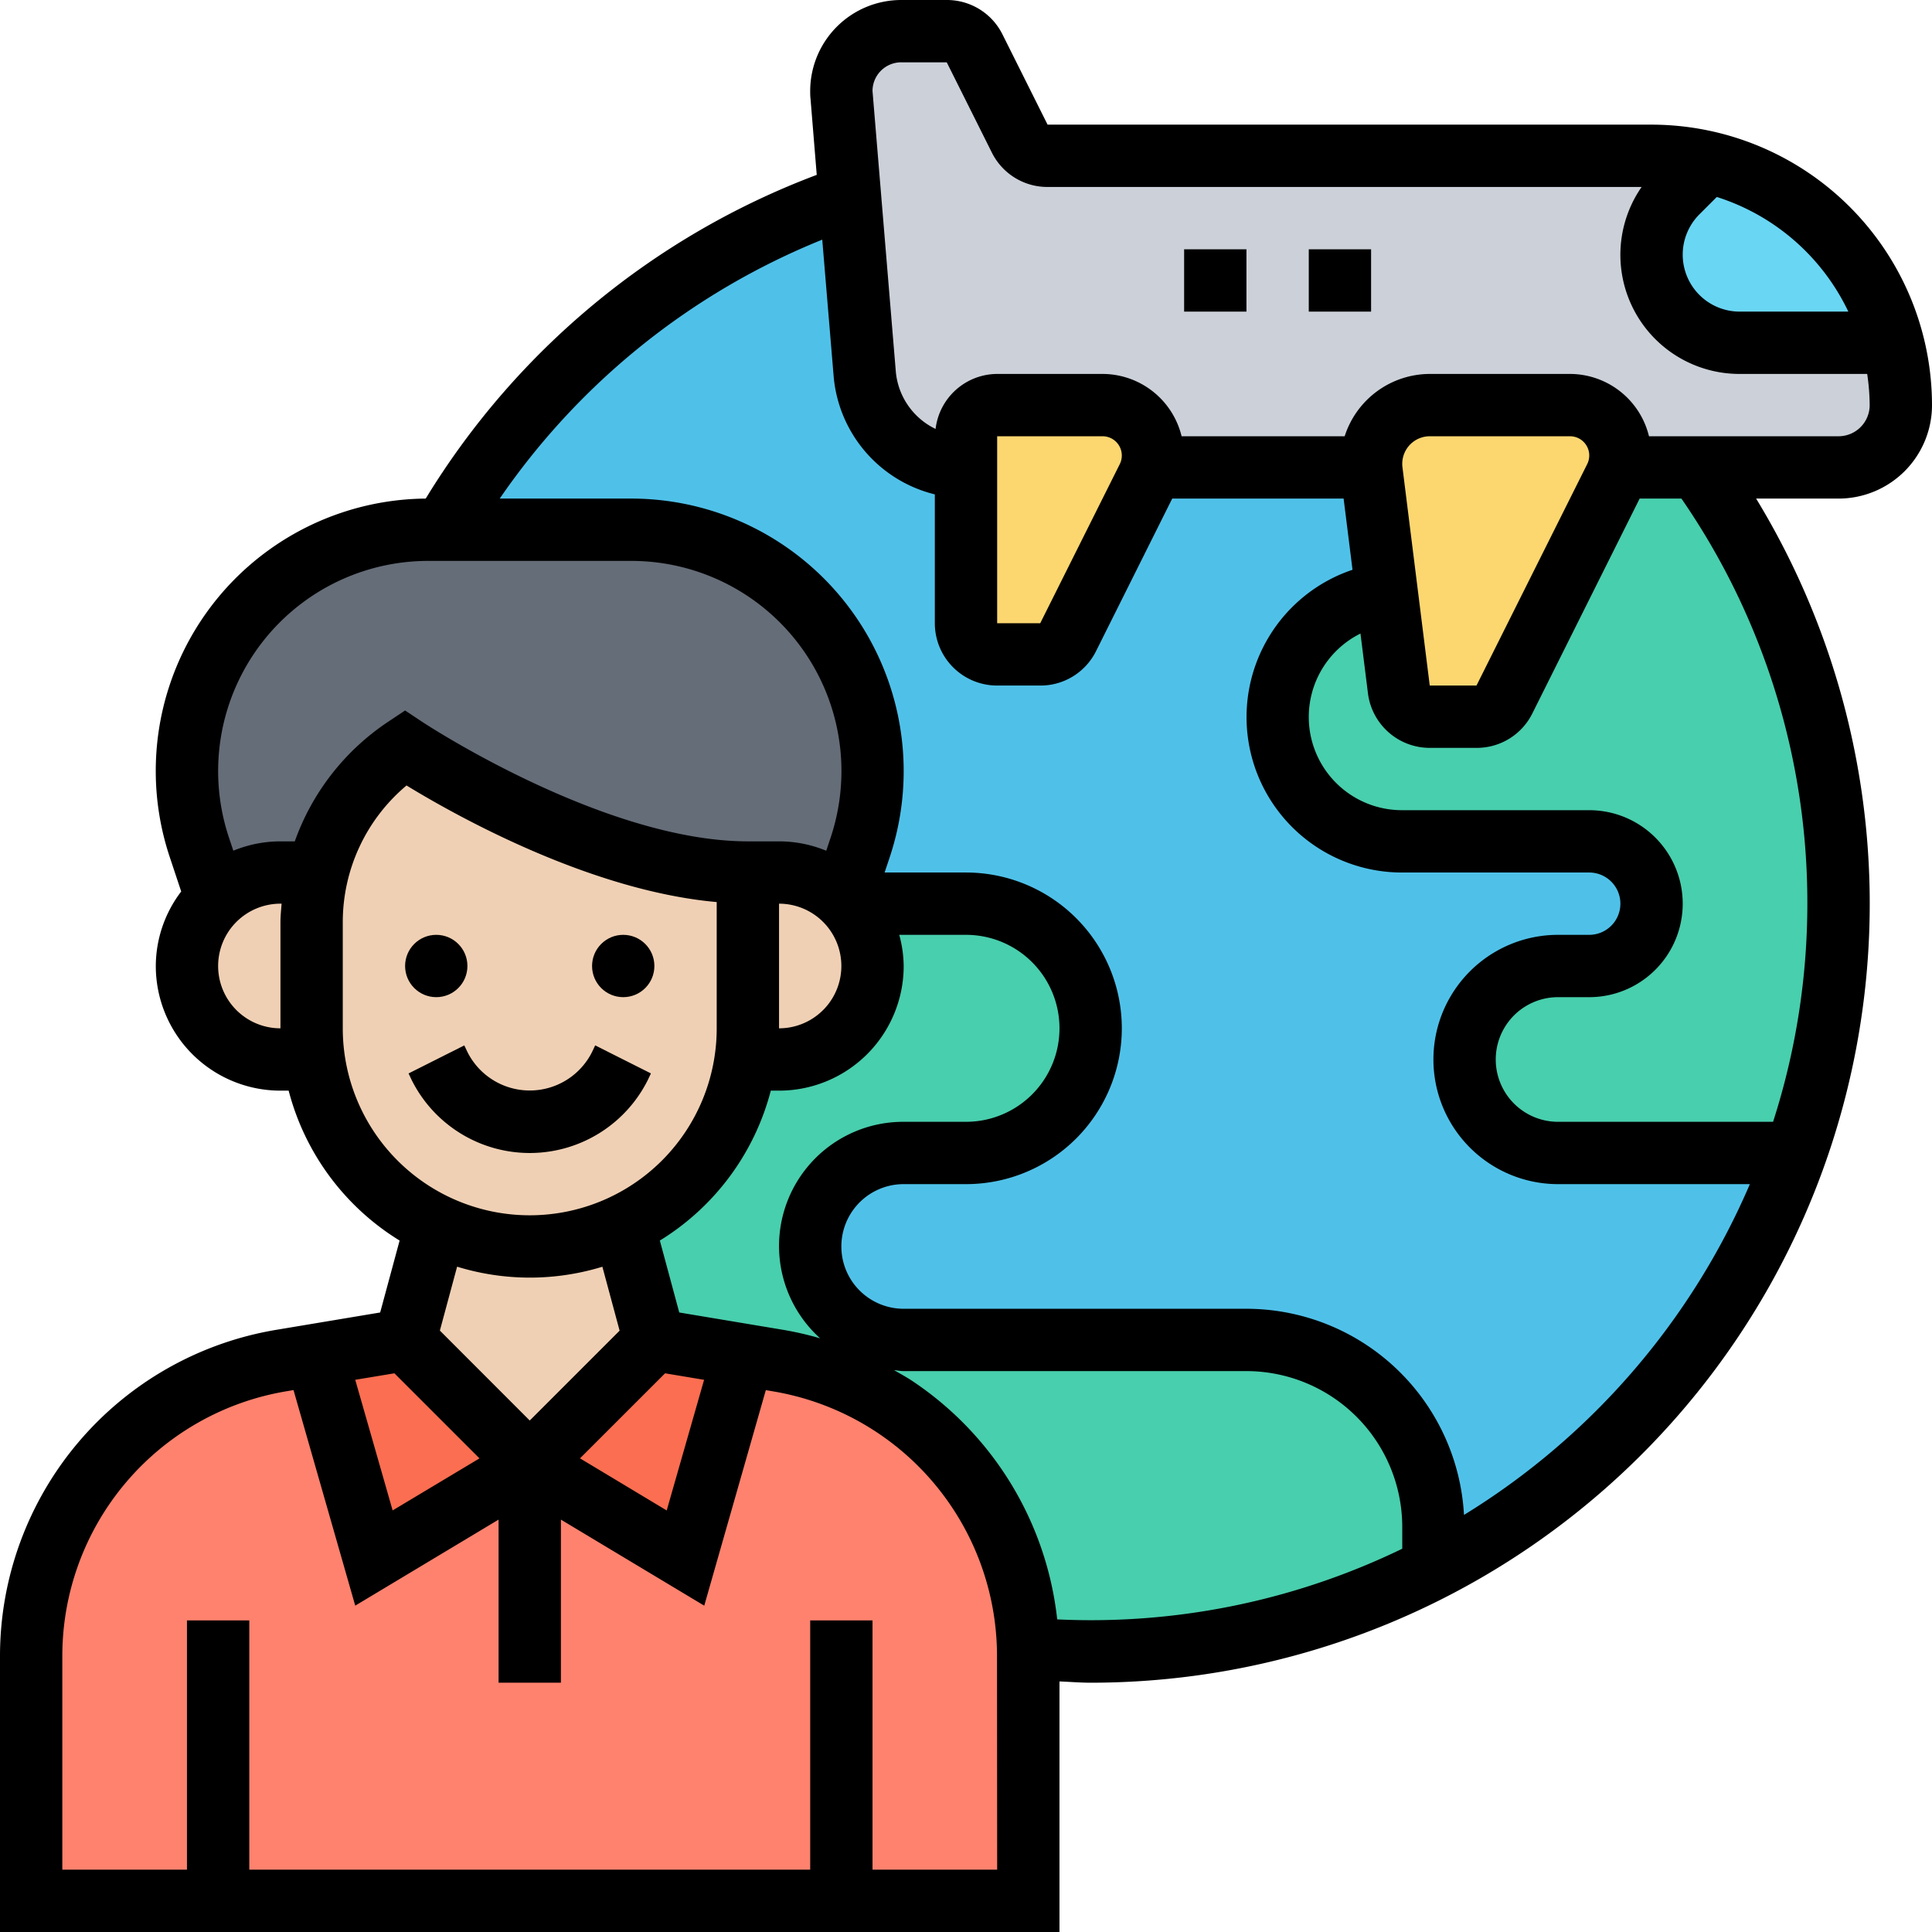
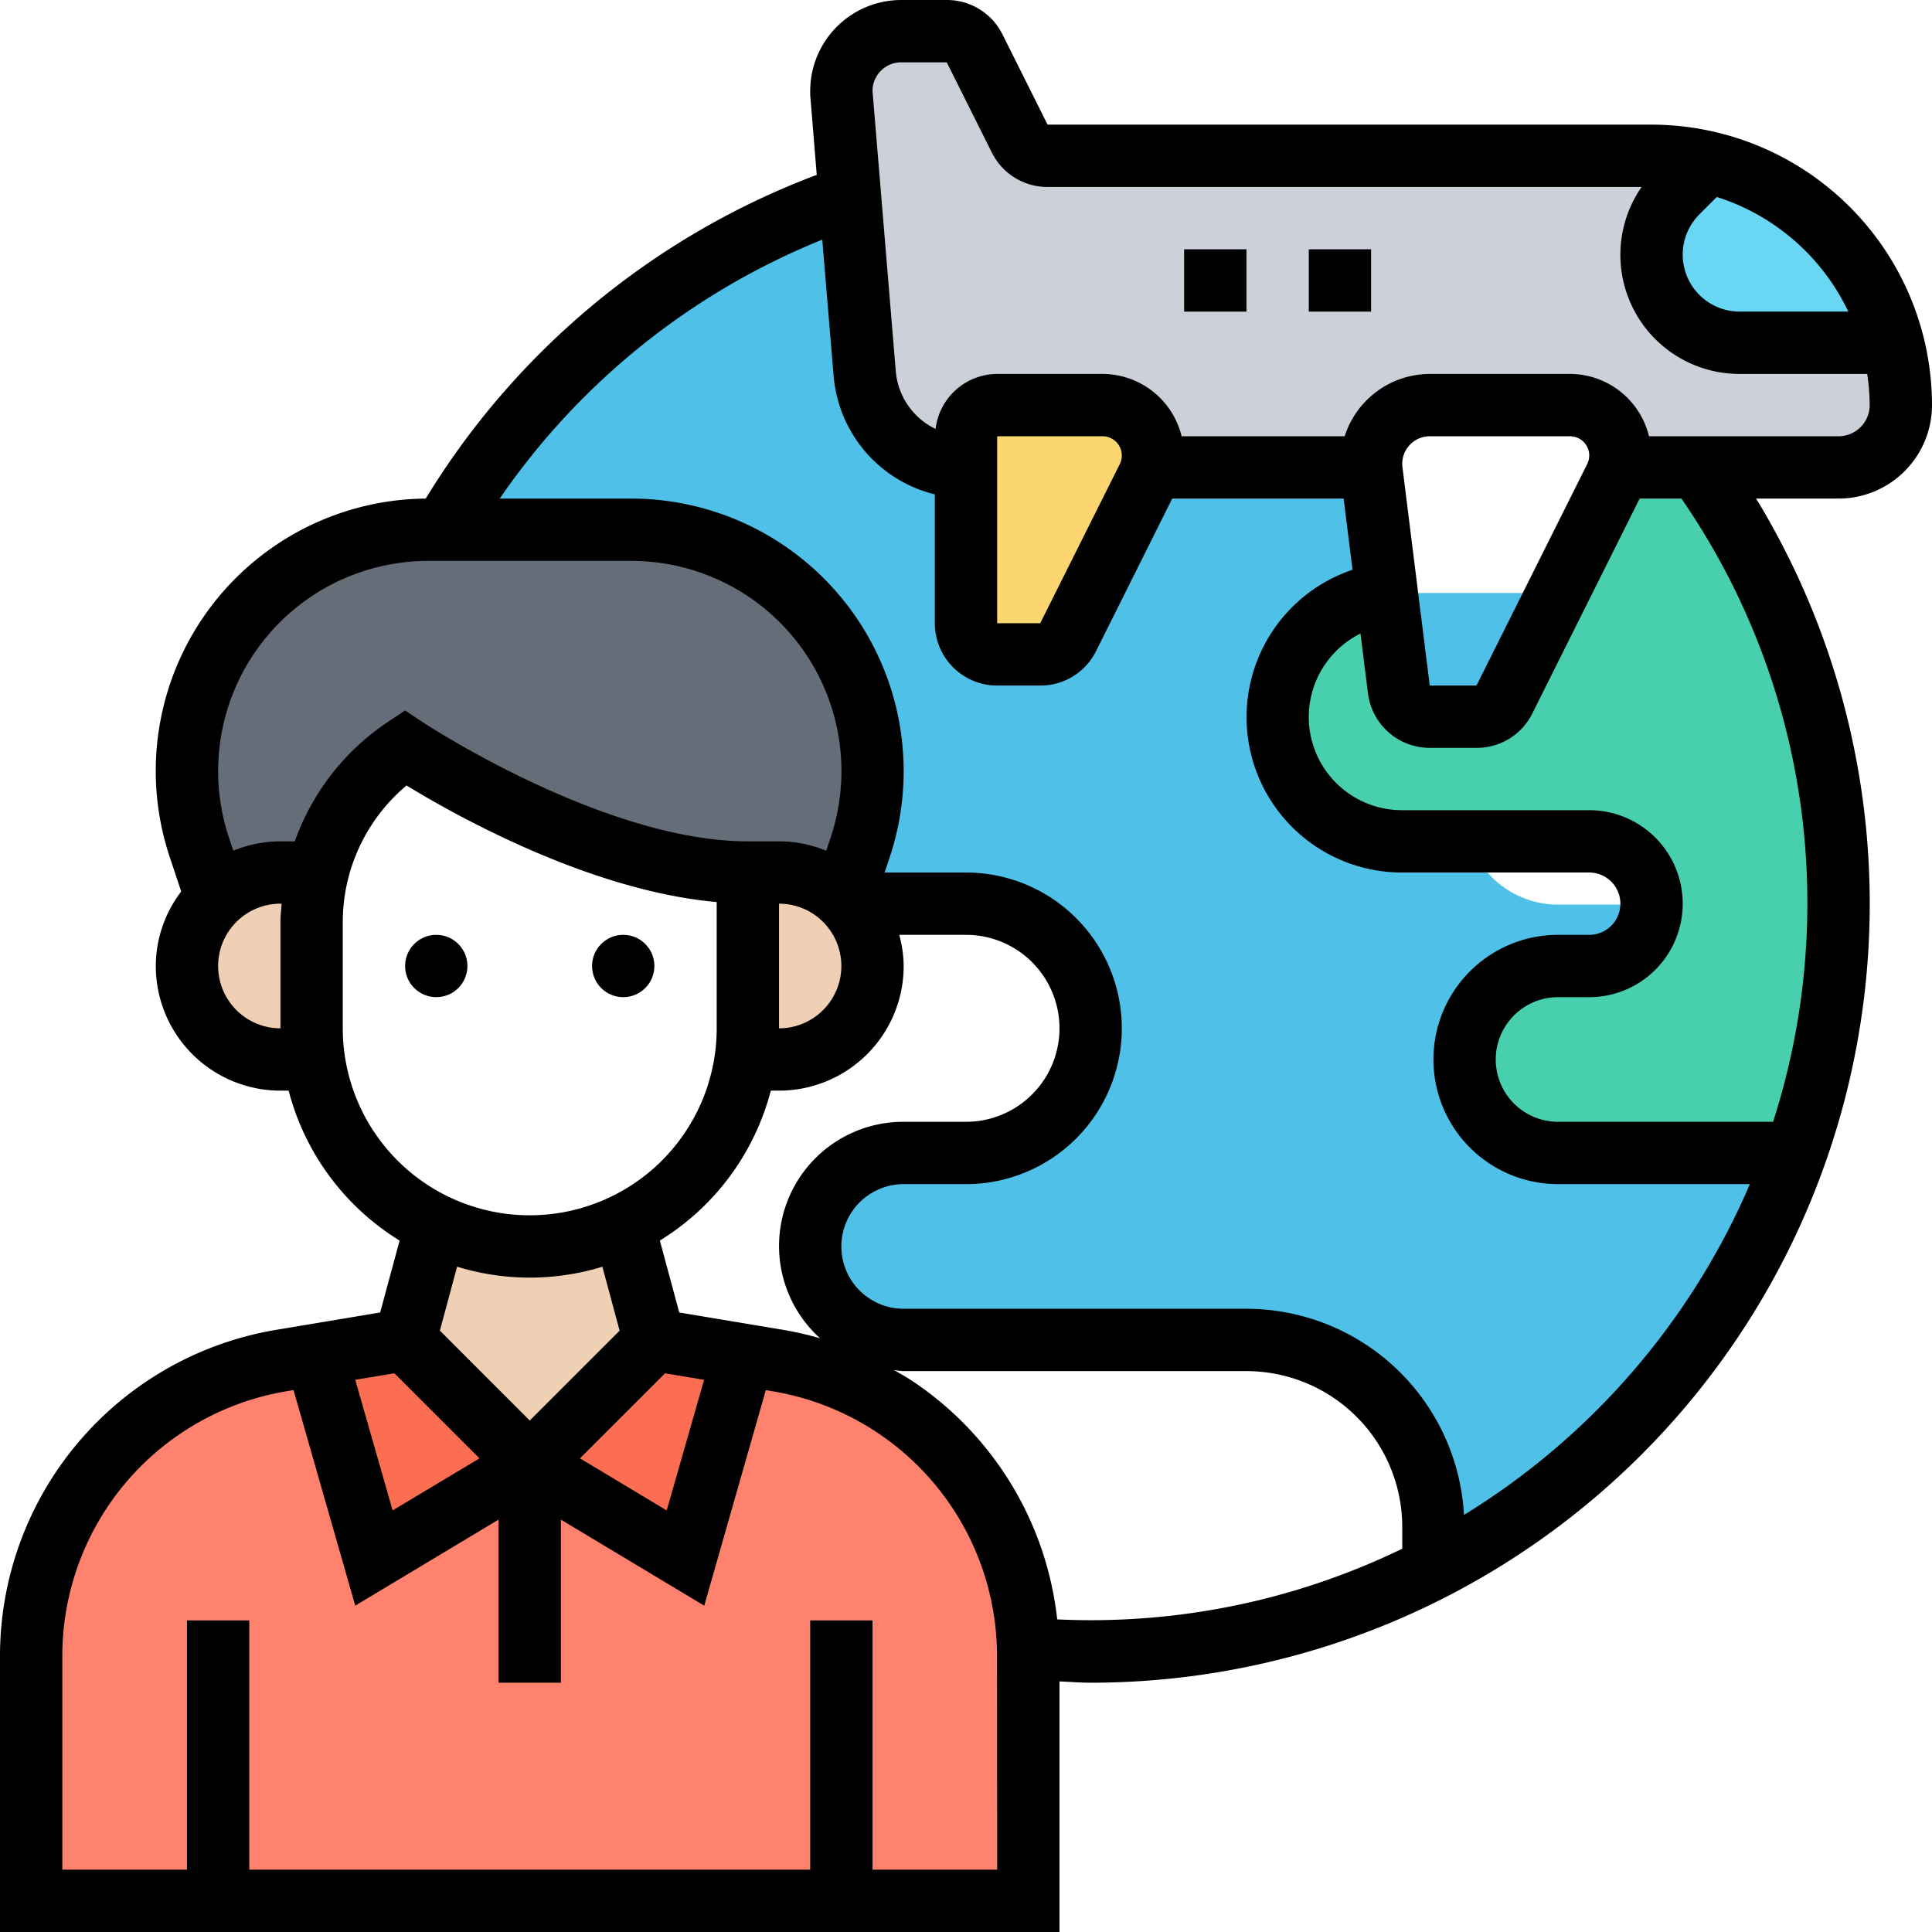
<svg xmlns="http://www.w3.org/2000/svg" width="62" height="62" viewBox="0 0 62 62">
  <g id="journey" transform="translate(-1 -1)">
    <g id="Group_156" data-name="Group 156">
      <g id="Group_141" data-name="Group 141">
-         <path id="Path_759" data-name="Path 759" d="M28.6,28.19a7.534,7.534,0,0,0,.4-2.45A7.746,7.746,0,0,0,21.26,18H15.21A24.12,24.12,0,0,1,28.27,7.27l.48,5.74A3.258,3.258,0,0,0,32,16v5a1,1,0,0,0,1,1h1.38a1,1,0,0,0,.9-.55l2.55-5.11a2.1,2.1,0,0,0,.13-.35L38,16h7a.487.487,0,0,0,.01.12l.49,3.91A4,4,0,0,0,46,28h6a2.006,2.006,0,0,1,2,2,2.015,2.015,0,0,1-2,2H51a3,3,0,0,0,0,6h7.62A23.935,23.935,0,0,1,47,51.32V50a6,6,0,0,0-6-6H30a3,3,0,0,1,0-6h2a4,4,0,0,0,0-8H28.24l-.01.01a.751.751,0,0,0-.17-.19Z" fill="#4fc1e9" />
+         <path id="Path_759" data-name="Path 759" d="M28.6,28.19a7.534,7.534,0,0,0,.4-2.45A7.746,7.746,0,0,0,21.26,18H15.21A24.12,24.12,0,0,1,28.27,7.27l.48,5.74A3.258,3.258,0,0,0,32,16v5a1,1,0,0,0,1,1h1.38a1,1,0,0,0,.9-.55l2.55-5.11a2.1,2.1,0,0,0,.13-.35L38,16h7a.487.487,0,0,0,.01.12l.49,3.91h6a2.006,2.006,0,0,1,2,2,2.015,2.015,0,0,1-2,2H51a3,3,0,0,0,0,6h7.62A23.935,23.935,0,0,1,47,51.32V50a6,6,0,0,0-6-6H30a3,3,0,0,1,0-6h2a4,4,0,0,0,0-8H28.24l-.01.01a.751.751,0,0,0-.17-.19Z" fill="#4fc1e9" />
      </g>
      <g id="Group_142" data-name="Group 142">
-         <path id="Path_760" data-name="Path 760" d="M30,44H41a6,6,0,0,1,6,6v1.32A23.719,23.719,0,0,1,36,54c-.67,0-1.34-.03-2-.08h-.01a9.5,9.5,0,0,0-1.13-4.31,9.558,9.558,0,0,0-6.9-4.95l-1.1-.18L22,44l-.99-3.68A6.979,6.979,0,0,0,24.92,35H26a3,3,0,0,0,3-3,2.94,2.94,0,0,0-.77-1.99l.01-.01H32a4,4,0,1,1,0,8H30a3,3,0,0,0,0,6Z" fill="#48cfad" />
-       </g>
+         </g>
      <g id="Group_143" data-name="Group 143">
        <path id="Path_761" data-name="Path 761" d="M55.5,16a24.033,24.033,0,0,1,3.13,22H51a3,3,0,1,1,0-6h1a2.015,2.015,0,0,0,2-2,2.006,2.006,0,0,0-2-2H46a4,4,0,0,1-.5-7.97l.39,3.09a1,1,0,0,0,.99.88h1.5a1,1,0,0,0,.9-.55l3.55-7.11a2.1,2.1,0,0,0,.13-.35L53,16Z" fill="#48cfad" />
      </g>
      <g id="Group_144" data-name="Group 144">
        <path id="Path_762" data-name="Path 762" d="M61.75,12A8.239,8.239,0,0,1,62,14a2.015,2.015,0,0,1-2,2H53l-.04-.01a2.325,2.325,0,0,0,.04-.37A1.613,1.613,0,0,0,51.38,14h-4.5A1.878,1.878,0,0,0,45,15.88V16H38l-.04-.01a2.325,2.325,0,0,0,.04-.37A1.613,1.613,0,0,0,36.38,14H33a1,1,0,0,0-1,1v1a3.258,3.258,0,0,1-3.25-2.99l-.48-5.74-.26-3.19A.86.86,0,0,1,28,3.92,1.912,1.912,0,0,1,29.92,2h1.46a1,1,0,0,1,.9.55l1.44,2.9a1,1,0,0,0,.9.55H54a8.206,8.206,0,0,1,1.8.2l-.97.97a2.828,2.828,0,0,0,2,4.83Z" fill="#ccd1d9" />
      </g>
      <g id="Group_145" data-name="Group 145">
        <path id="Path_763" data-name="Path 763" d="M38,15.62a2.325,2.325,0,0,1-.04.37,2.094,2.094,0,0,1-.13.35l-2.55,5.11a1,1,0,0,1-.9.55H33a1,1,0,0,1-1-1V15a1,1,0,0,1,1-1h3.38A1.613,1.613,0,0,1,38,15.62Z" fill="#fcd770" />
      </g>
      <g id="Group_146" data-name="Group 146">
-         <path id="Path_764" data-name="Path 764" d="M45.5,20.03l-.49-3.91A.487.487,0,0,1,45,16v-.12A1.878,1.878,0,0,1,46.88,14h4.5A1.613,1.613,0,0,1,53,15.62a2.325,2.325,0,0,1-.04.37,2.094,2.094,0,0,1-.13.35l-3.55,7.11a1,1,0,0,1-.9.55h-1.5a1,1,0,0,1-.99-.88Z" fill="#fcd770" />
-       </g>
+         </g>
      <g id="Group_147" data-name="Group 147">
        <path id="Path_765" data-name="Path 765" d="M61.75,12H56.83a2.828,2.828,0,0,1-2-4.83l.97-.97A8.011,8.011,0,0,1,61.75,12Z" fill="#69d6f4" />
      </g>
      <g id="Group_148" data-name="Group 148">
        <path id="Path_766" data-name="Path 766" d="M34,54.15V62H2V54.15a9.6,9.6,0,0,1,8.04-9.49l1.1-.18L13,51l5-3,5,3,1.86-6.52,1.1.18a9.6,9.6,0,0,1,8.03,9.26A1.771,1.771,0,0,1,34,54.15Z" fill="#ff826e" />
      </g>
      <g id="Group_149" data-name="Group 149">
        <path id="Path_767" data-name="Path 767" d="M24.86,44.48,23,51l-5-3,4-4Z" fill="#fc6e51" />
      </g>
      <g id="Group_150" data-name="Group 150">
        <path id="Path_768" data-name="Path 768" d="M18,48l-5,3-1.86-6.52L14,44Z" fill="#fc6e51" />
      </g>
      <g id="Group_151" data-name="Group 151">
        <path id="Path_769" data-name="Path 769" d="M29,25.74a7.534,7.534,0,0,1-.4,2.45l-.54,1.63A3.008,3.008,0,0,0,26,29H25a18.549,18.549,0,0,1-7.38-2A31.229,31.229,0,0,1,14,25a6.8,6.8,0,0,0-2.81,4H10a3.008,3.008,0,0,0-2.06.82L7.4,28.19A7.534,7.534,0,0,1,7,25.74,7.75,7.75,0,0,1,14.74,18h6.52A7.746,7.746,0,0,1,29,25.74Z" fill="#656d78" />
      </g>
      <g id="Group_152" data-name="Group 152">
        <path id="Path_770" data-name="Path 770" d="M21.01,40.32,22,44l-4,4-4-4,.99-3.68a7,7,0,0,0,6.02,0Z" fill="#f0d0b4" />
      </g>
      <g id="Group_153" data-name="Group 153">
        <path id="Path_771" data-name="Path 771" d="M28.12,34.12A2.993,2.993,0,0,1,26,35H24.92A5.547,5.547,0,0,0,25,34V29h1a3.008,3.008,0,0,1,2.06.82.751.751,0,0,1,.17.19A2.94,2.94,0,0,1,29,32,2.993,2.993,0,0,1,28.12,34.12Z" fill="#f0d0b4" />
      </g>
      <g id="Group_154" data-name="Group 154">
-         <path id="Path_772" data-name="Path 772" d="M25,29v5a5.547,5.547,0,0,1-.08,1,6.979,6.979,0,0,1-3.91,5.32,7,7,0,0,1-6.02,0A6.979,6.979,0,0,1,11.08,35,5.546,5.546,0,0,1,11,34V30.61A7.163,7.163,0,0,1,11.19,29,6.8,6.8,0,0,1,14,25a31.229,31.229,0,0,0,3.62,2A18.549,18.549,0,0,0,25,29Z" fill="#f0d0b4" />
-       </g>
+         </g>
      <g id="Group_155" data-name="Group 155">
        <path id="Path_773" data-name="Path 773" d="M11,34a5.547,5.547,0,0,0,.08,1H10a3,3,0,0,1,0-6h1.19A7.163,7.163,0,0,0,11,30.61Z" fill="#f0d0b4" />
      </g>
    </g>
    <g id="Group_157" data-name="Group 157">
      <path id="Path_774" data-name="Path 774" d="M63,14a9.01,9.01,0,0,0-9-9H34.618L33.171,2.105A1.99,1.99,0,0,0,31.382,1H29.92A2.923,2.923,0,0,0,27,3.92c0,.081,0,.161.01.243l.2,2.449A25,25,0,0,0,14.662,17,8.74,8.74,0,0,0,6.449,28.509l.366,1.1A3.956,3.956,0,0,0,6,32a4,4,0,0,0,4,4h.263a8.017,8.017,0,0,0,3.561,4.811L13.2,43.119l-3.33.556A10.614,10.614,0,0,0,1,54.146V63H35V54.959c.334.013.67.041,1,.041A25,25,0,0,0,57.356,17H60A3,3,0,0,0,63,14Zm-2.685-3H56.829a1.828,1.828,0,0,1-1.293-3.121l.558-.558A7.029,7.029,0,0,1,60.315,11ZM29.92,3h1.462l1.447,2.895A1.99,1.99,0,0,0,34.618,7H53.681a3.822,3.822,0,0,0,3.148,6H60.92A7.026,7.026,0,0,1,61,14a1,1,0,0,1-1,1H53.918a2.617,2.617,0,0,0-2.536-2h-4.5a2.877,2.877,0,0,0-2.73,2H38.919a2.617,2.617,0,0,0-2.536-2H33a2,2,0,0,0-1.976,1.765,2.264,2.264,0,0,1-1.276-1.837L29,3.92A.921.921,0,0,1,29.92,3ZM52,15.618a.612.612,0,0,1-.065.276L48.382,23h-1.5l-.876-7.01A.759.759,0,0,1,46,15.883.884.884,0,0,1,46.883,15h4.5a.618.618,0,0,1,.618.618Zm-15,0a.612.612,0,0,1-.065.276L34.382,21H33V15h3.383A.618.618,0,0,1,37,15.618ZM8,32a2,2,0,0,1,2-2h.037c-.015.2-.037.4-.037.6V34A2,2,0,0,1,8,32Zm2.46-4H10a3.986,3.986,0,0,0-1.512.3l-.142-.425A6.744,6.744,0,0,1,14.744,19h6.513a6.744,6.744,0,0,1,6.4,8.876l-.142.425A3.986,3.986,0,0,0,26,28H25c-4.633,0-10.388-3.794-10.446-3.832L14,23.8l-.554.369A7.716,7.716,0,0,0,10.46,28ZM27.319,43.948a10.549,10.549,0,0,0-1.191-.273l-3.33-.556-.623-2.308A8.017,8.017,0,0,0,25.736,36H26a4,4,0,0,0,4-4,3.939,3.939,0,0,0-.142-1H32a3,3,0,0,1,0,6H30a3.986,3.986,0,0,0-2.681,6.948Zm-4.976,1.123,1.252.209-1.2,4.192L19.613,47.8ZM26,30a2,2,0,0,1,0,4ZM12,34V30.6a5.724,5.724,0,0,1,2.046-4.393c1.563.955,5.875,3.379,9.954,3.741V34a6,6,0,0,1-12,0Zm6,8a7.946,7.946,0,0,0,2.331-.349l.553,2.051L18,46.586,15.116,43.7l.553-2.051A7.946,7.946,0,0,0,18,42Zm-4.343,3.071,2.73,2.73L13.6,49.471l-1.2-4.192ZM33,61H29V53H27v8H9V53H7v8H3V54.146a8.613,8.613,0,0,1,7.2-8.5l.219-.037L12.4,52.527,17,49.766V55h2V49.766l4.6,2.762,1.976-6.917.219.037a8.615,8.615,0,0,1,7.2,8.5Zm1.927-8.032a10.584,10.584,0,0,0-4.656-7.655c-.188-.125-.385-.231-.579-.344.1.008.2.031.308.031H41a5.006,5.006,0,0,1,5,5v.7A22.89,22.89,0,0,1,34.927,52.968Zm13.054-3.352A7,7,0,0,0,41,43H30a2,2,0,1,1,0-4h2a5,5,0,0,0,0-10H29.388l.164-.491A8.746,8.746,0,0,0,21.256,17H17.037a22.984,22.984,0,0,1,10.35-8.309l.367,4.4A4.28,4.28,0,0,0,31,16.865V21a2,2,0,0,0,2,2h1.382a1.99,1.99,0,0,0,1.789-1.1L38.618,17h5.5l.286,2.285A4.987,4.987,0,0,0,46,29h6a1,1,0,0,1,0,2H51a4,4,0,0,0,0,8h6.155a23.18,23.18,0,0,1-9.174,10.616ZM59,30a22.859,22.859,0,0,1-1.1,7H51a2,2,0,1,1,0-4h1a3,3,0,0,0,0-6H46a2.991,2.991,0,0,1-1.341-5.669l.24,1.917A2,2,0,0,0,46.883,25h1.5a1.99,1.99,0,0,0,1.789-1.1L53.618,17h1.341A22.82,22.82,0,0,1,59,30Z" />
      <path id="Path_775" data-name="Path 775" d="M43,9h2v2H43Z" />
      <path id="Path_776" data-name="Path 776" d="M39,9h2v2H39Z" />
      <circle id="Ellipse_34" data-name="Ellipse 34" cx="1" cy="1" r="1" transform="translate(14 31)" />
      <circle id="Ellipse_35" data-name="Ellipse 35" cx="1" cy="1" r="1" transform="translate(20 31)" />
-       <path id="Path_777" data-name="Path 777" d="M21.789,35.658l.1-.211-1.789-.9-.1.212a2.236,2.236,0,0,1-4,0l-.1-.211-1.789.9.1.211a4.236,4.236,0,0,0,7.578,0Z" />
    </g>
  </g>
</svg>